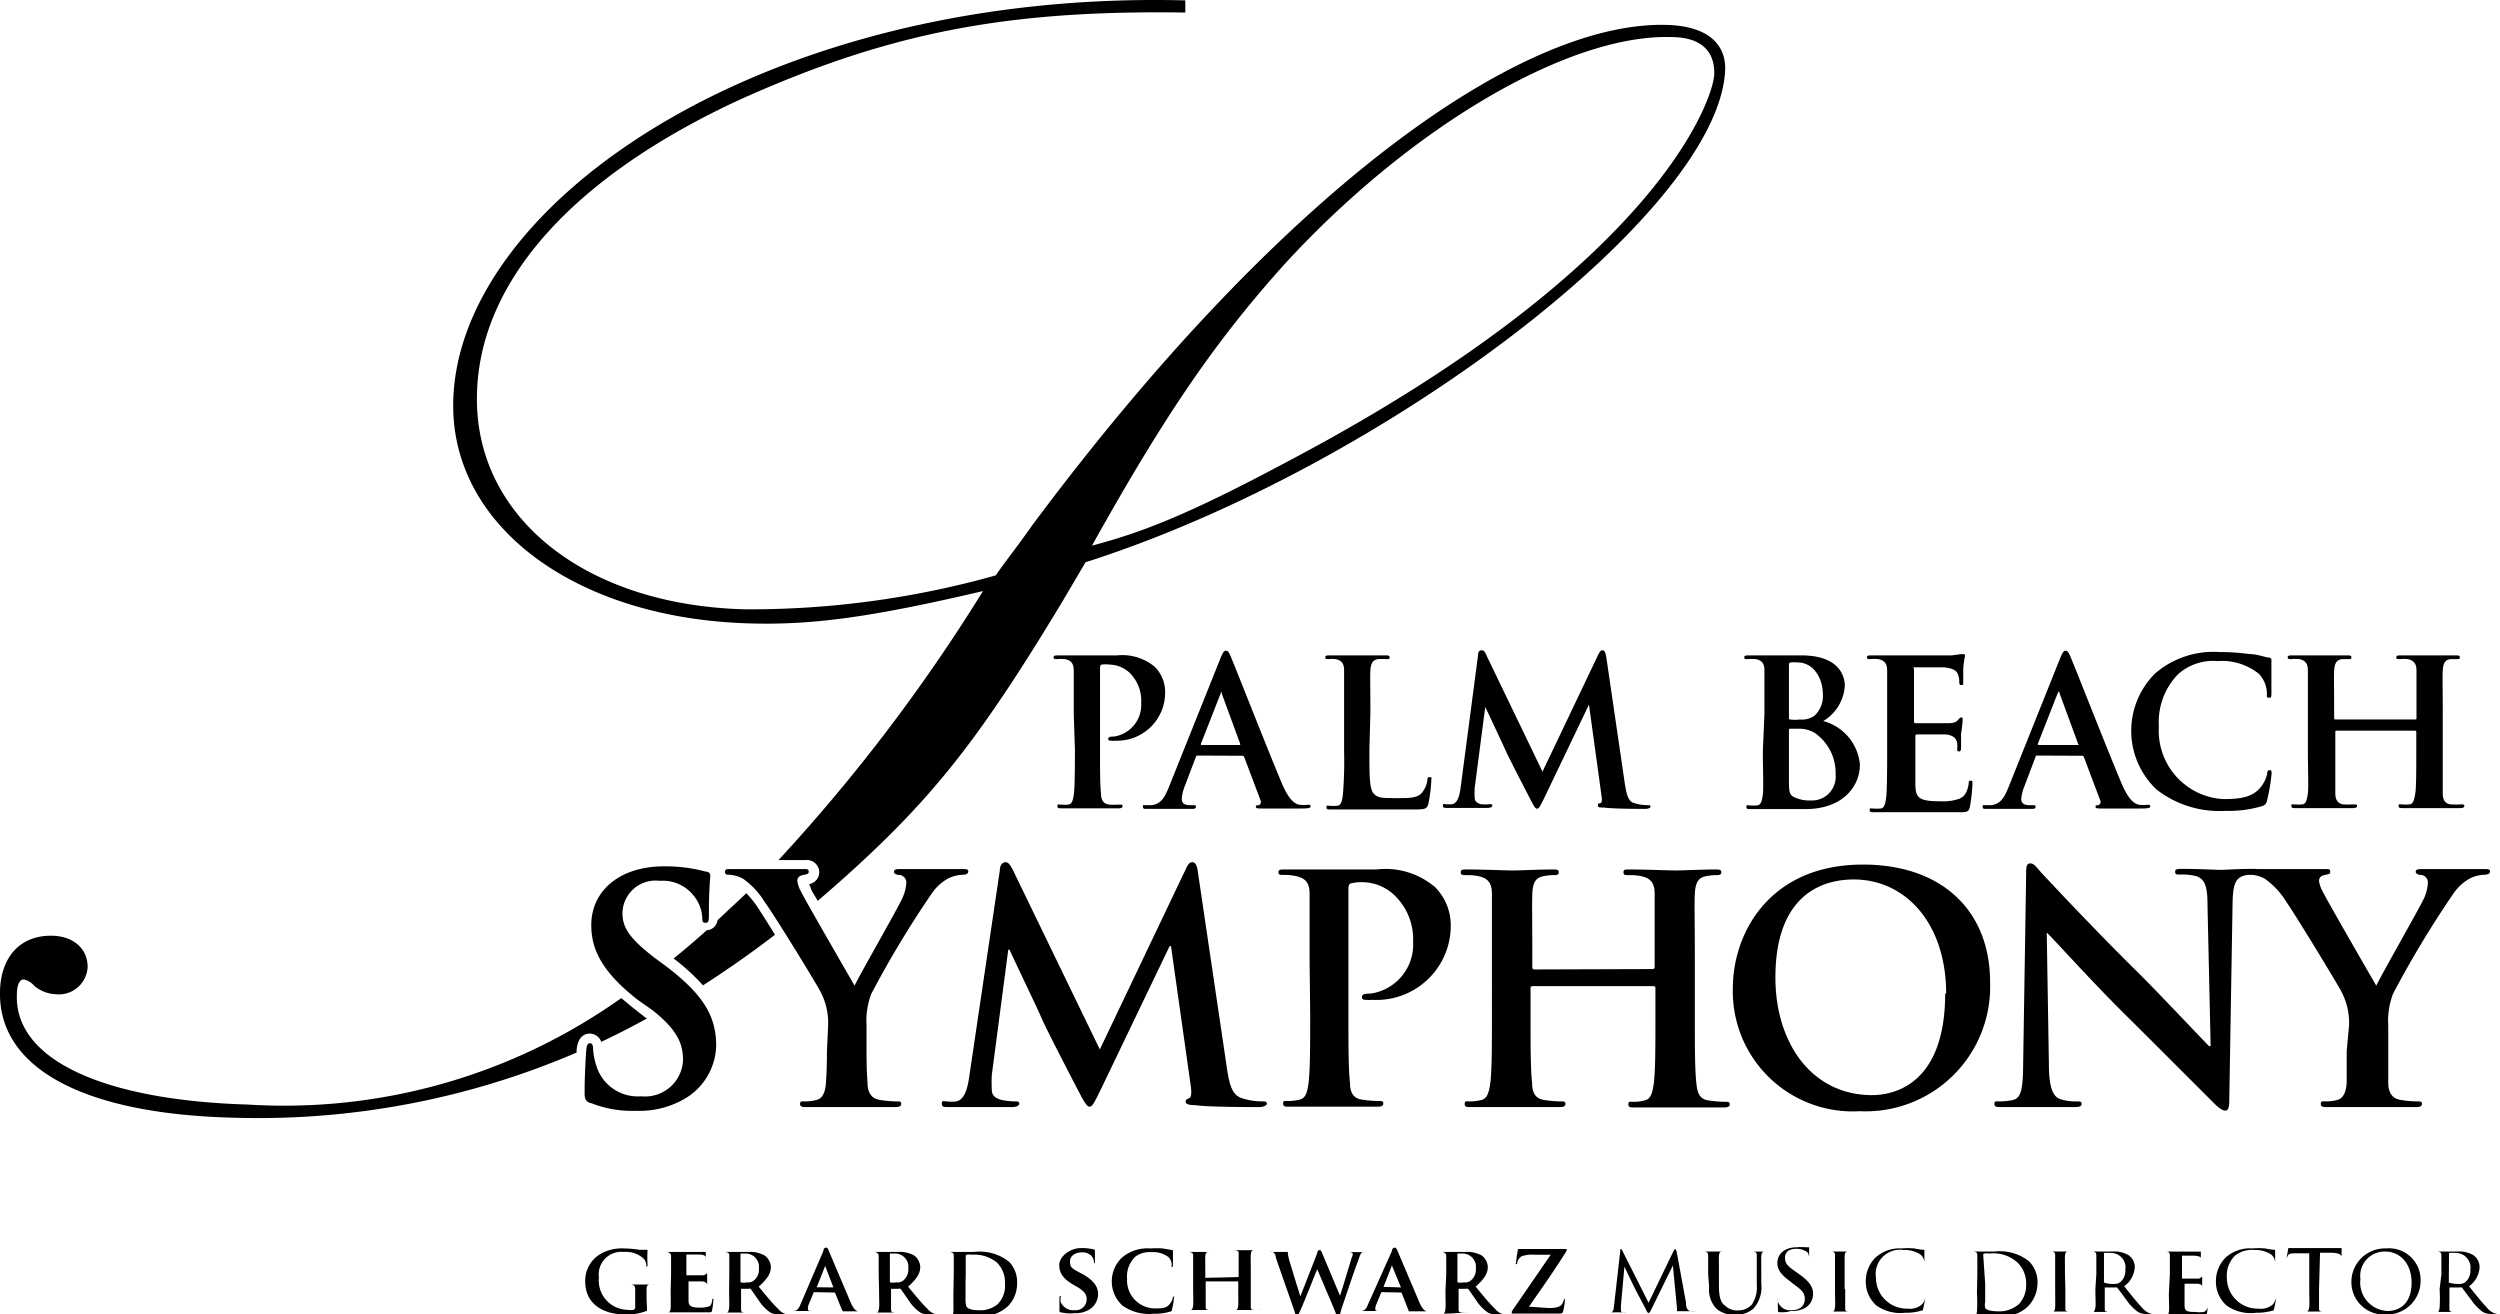
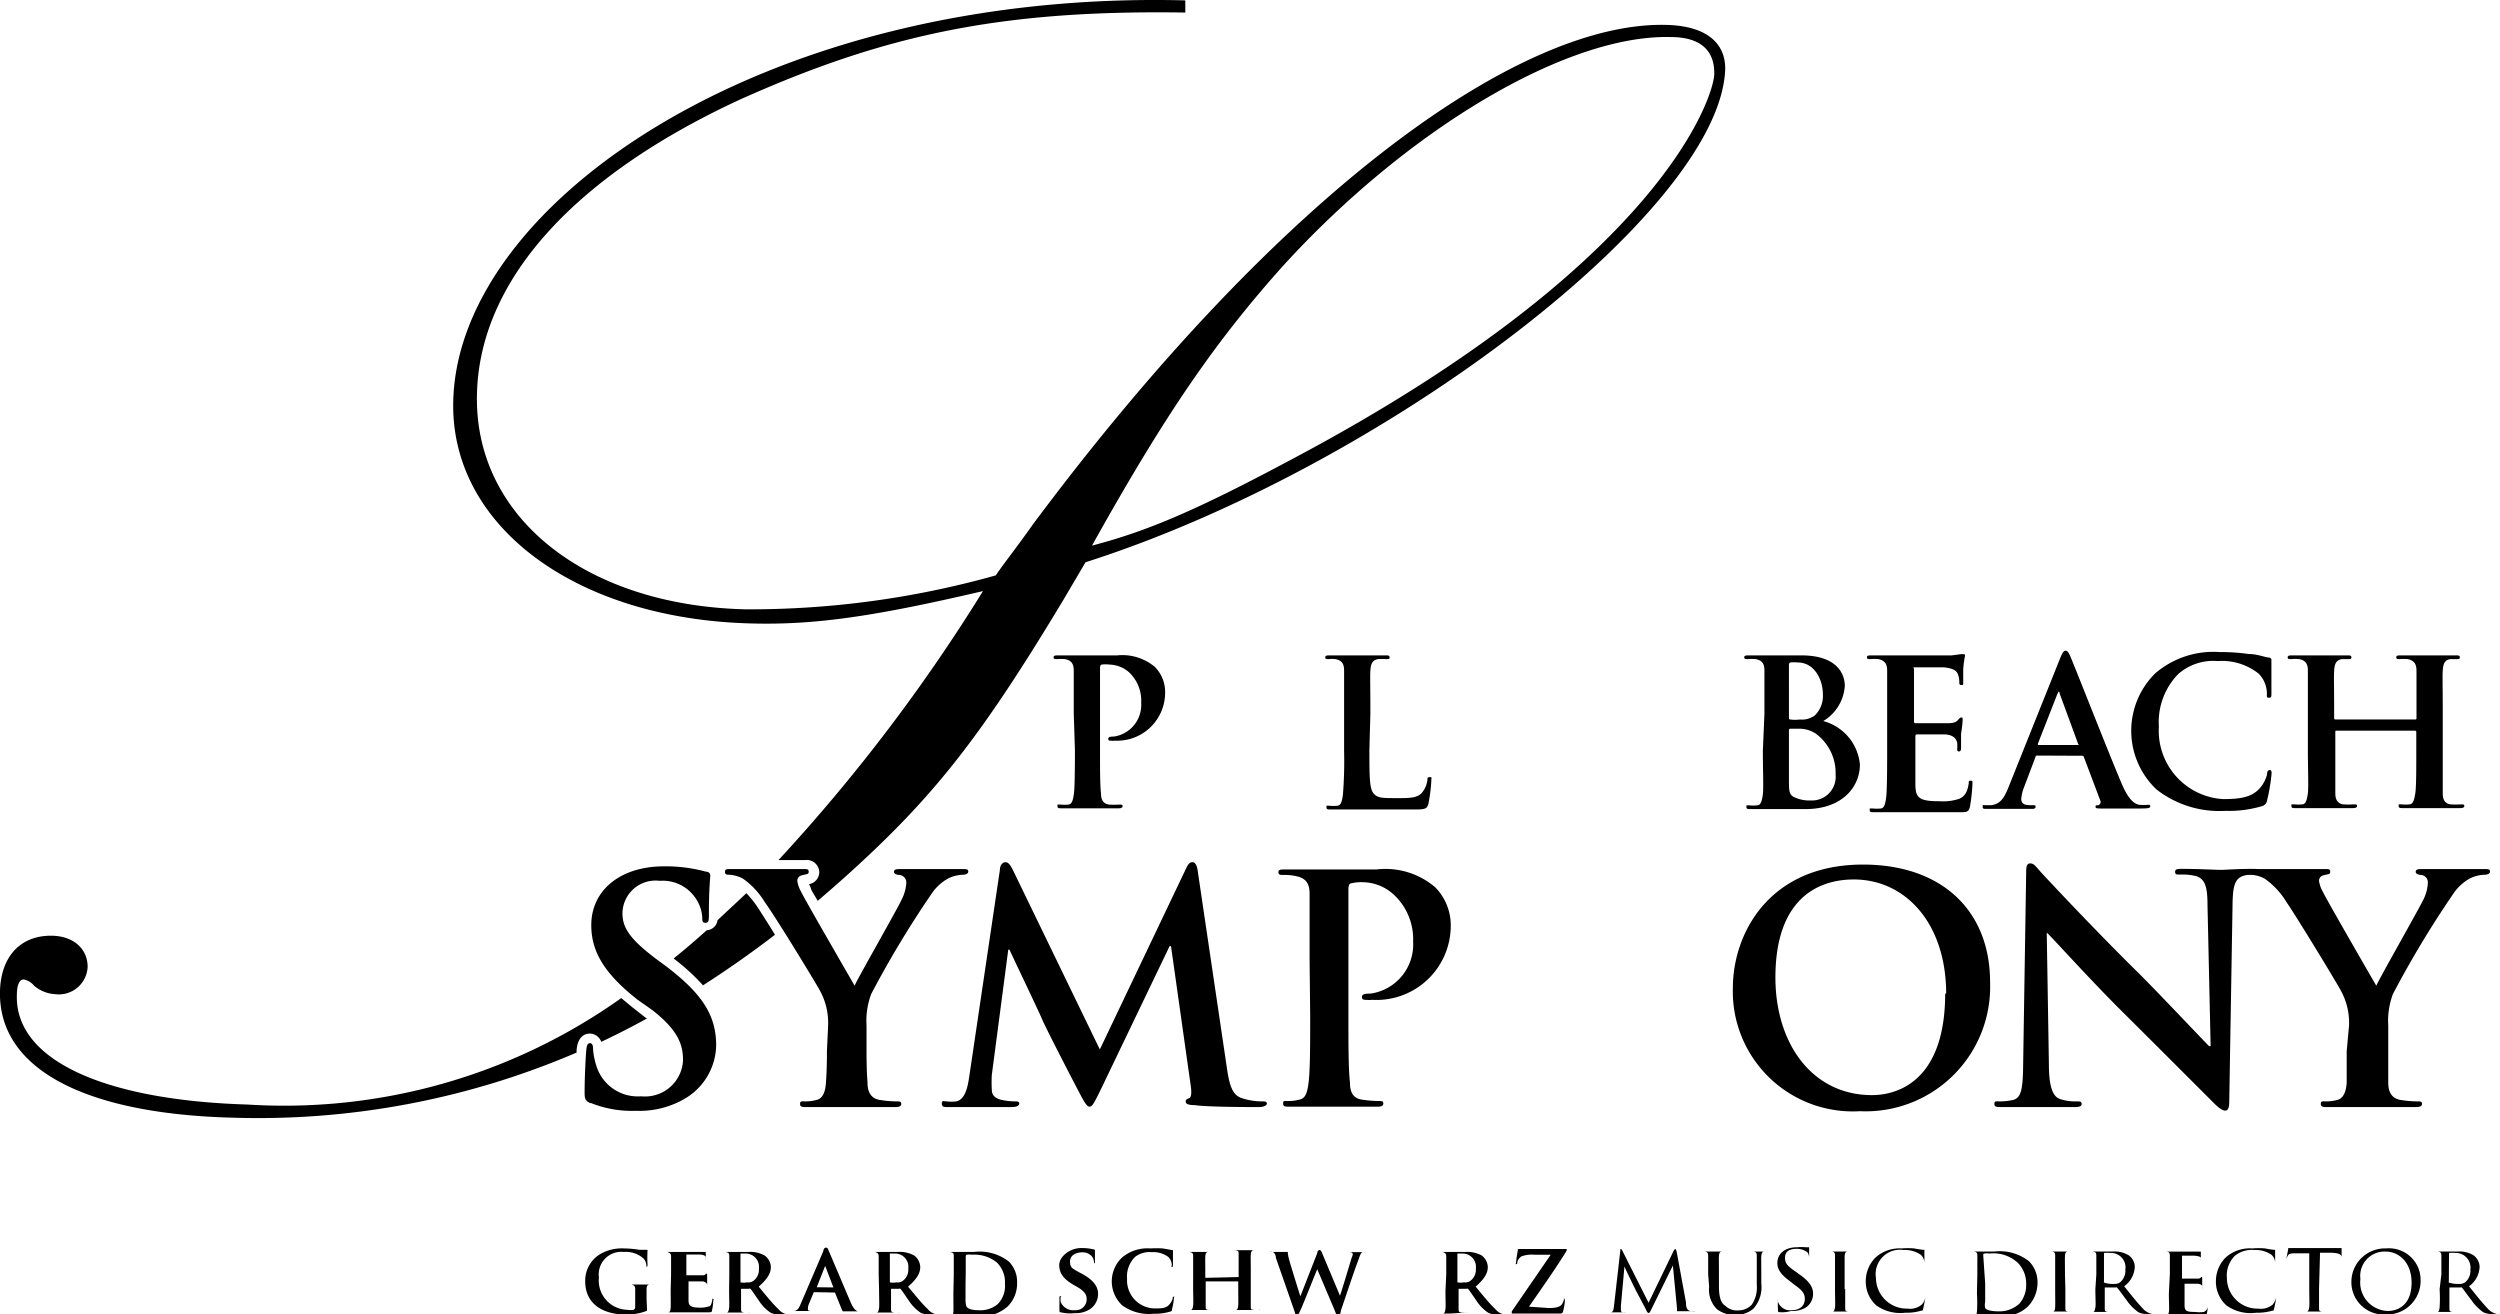
<svg xmlns="http://www.w3.org/2000/svg" viewBox="0 0 127.52 67.05">
  <g id="Layer_2" data-name="Layer 2">
    <g id="Layer_9" data-name="Layer 9">
      <path d="M30.09,52.72a.64.64,0,0,1,.58.42c.79-.37,1.57-.77,2.35-1.2l-.05,0-.74-.58-.54-.45a29.68,29.68,0,0,1-19.07,5.43C5.26,56.12.77,54.05.86,50.77c0-.52.13-.82.35-.81a.91.91,0,0,1,.53.32,1.79,1.79,0,0,0,1.07.43,1.47,1.47,0,0,0,1.66-1.39c0-.92-.71-1.56-1.79-1.59C1.05,47.69.05,48.79,0,50.54c-.11,3.9,4.16,6.27,11.85,6.47a41.15,41.15,0,0,0,17.56-3.32v-.1C29.46,52.84,29.86,52.72,30.09,52.72Z" />
      <path d="M38.64,46.27a5.23,5.23,0,0,0-.57-.71c-.5.48-1,.93-1.47,1.38a.59.59,0,0,1-.55.51c-.57.51-1.14,1-1.69,1.44a10.87,10.87,0,0,1,1.5,1.37c1.23-.79,2.46-1.65,3.67-2.58C39.15,47.06,38.81,46.53,38.64,46.27Z" />
      <path d="M85,1.27c-7.46-.19-19.61,8.43-32.3,25.46-1,1.41-1.35,1.81-1.91,2.62A46.37,46.37,0,0,1,38,31.08c-8.23-.21-13.84-4.77-13.67-11C24.47,14.3,29.27,9,37.72,5.09,45.28,1.69,51.26.5,60.46.64l0-.62C39.16-.53,23.39,10.26,23.12,20.43c-.18,6.36,6.19,11.14,15.17,11.37,3.25.09,6.29-.35,11.85-1.65A89.63,89.63,0,0,1,39.71,43.87h.17c.34,0,.75,0,1.19,0a.64.64,0,0,1,.72.63.63.63,0,0,1-.52.6l.09.2c0,.09.17.33.35.65.7-.6,1.4-1.21,2.1-1.86,4-3.69,6.35-6.71,10.43-13.49l1.13-1.92C70.66,23.8,87.8,10.68,88,3.5,88,2.16,87,1.32,85,1.27ZM66,23.37c-4.95,2.65-7.46,3.72-10.3,4.46C59.48,21.05,62,17.42,65.41,13.6c6.37-7,14.51-11.85,19.81-11.71,1.62,0,2.25.78,2.22,1.9S84.8,13.38,66,23.37Z" />
      <path d="M123.19,36.7a.06.06,0,0,0,.07-.07v-.22c0-1.58,0-1.87,0-2.2s-.11-.52-.45-.59a2.22,2.22,0,0,0-.41,0c-.11,0-.17,0-.17-.09s.07-.1.22-.1c.56,0,1.21,0,1.49,0l1.31,0c.15,0,.22,0,.22.1s-.06.09-.19.09l-.3,0c-.28.05-.36.23-.38.59s0,.62,0,2.2v1.83c0,1,0,1.78,0,2.23,0,.29.09.52.4.56a4.73,4.73,0,0,0,.53,0c.12,0,.17,0,.17.08s-.08.11-.21.11c-.68,0-1.33,0-1.62,0s-.89,0-1.3,0c-.14,0-.22,0-.22-.11s0-.08.17-.08a1.73,1.73,0,0,0,.37,0c.21,0,.26-.27.31-.57s.05-1.26.05-2.22v-.91s0-.06-.07-.06h-4a.05.05,0,0,0-.06.06v.91c0,1,0,1.78,0,2.23,0,.29.1.52.41.56a4.55,4.55,0,0,0,.53,0c.12,0,.17,0,.17.08s-.09.11-.21.11c-.68,0-1.33,0-1.62,0s-.9,0-1.31,0c-.14,0-.21,0-.21-.11s0-.08.17-.08a1.73,1.73,0,0,0,.37,0c.21,0,.26-.27.3-.57s0-1.26,0-2.22V36.41c0-1.58,0-1.87,0-2.2s-.1-.52-.44-.59a2.22,2.22,0,0,0-.41,0c-.11,0-.18,0-.18-.09s.08-.1.22-.1c.56,0,1.22,0,1.5,0l1.31,0c.14,0,.22,0,.22.1s-.07.09-.19.09l-.3,0c-.28.05-.37.23-.39.59s0,.62,0,2.2v.22s0,.07.06.07Z" />
      <path d="M54.77,36.41c0-1.58,0-1.87,0-2.2s-.1-.52-.45-.59a2.1,2.1,0,0,0-.4,0c-.11,0-.18,0-.18-.09s.08-.1.23-.1c.55,0,1.21,0,1.5,0l1.51,0a2.58,2.58,0,0,1,1.93.59,1.81,1.81,0,0,1,.52,1.24,2.45,2.45,0,0,1-2.56,2.52.82.82,0,0,1-.22,0c-.05,0-.12,0-.12-.09s.07-.12.29-.12a1.63,1.63,0,0,0,1.39-1.71,2,2,0,0,0-.61-1.56,1.56,1.56,0,0,0-1-.4,1.58,1.58,0,0,0-.41,0c-.05,0-.08.08-.08.2v4.15c0,1,0,1.78.05,2.23,0,.29.1.52.41.56a4.39,4.39,0,0,0,.53,0c.11,0,.16,0,.16.08s-.08.11-.19.11c-.69,0-1.34,0-1.61,0s-.9,0-1.31,0c-.14,0-.21,0-.21-.11s0-.08.17-.08a1.73,1.73,0,0,0,.37,0c.21,0,.26-.27.3-.57s.05-1.26.05-2.22Z" />
-       <path d="M61.08,38.54s-.07,0-.09.09l-.56,1.48a2.08,2.08,0,0,0-.15.64c0,.18.09.32.41.32h.16c.12,0,.15,0,.15.08s-.06.11-.17.11c-.33,0-.78,0-1.11,0-.11,0-.68,0-1.22,0-.14,0-.2,0-.2-.11s0-.08.13-.08l.32,0c.48-.06.67-.42.88-.94l2.61-6.52c.12-.3.19-.42.29-.42s.16.09.26.33c.25.58,1.91,4.82,2.58,6.4.39.93.69,1.08.91,1.13a2.32,2.32,0,0,0,.44,0c.08,0,.13,0,.13.08s-.09.11-.48.11-1.13,0-2,0c-.19,0-.31,0-.31-.08s0-.08.15-.09a.18.18,0,0,0,.09-.24l-.83-2.2a.11.11,0,0,0-.11-.08ZM63.2,38c.06,0,.07,0,.06-.06l-.94-2.56s0-.1,0-.1-.05.05-.06.1l-1,2.55s0,.07,0,.07Z" />
      <path d="M69.85,38.24c0,1.33,0,2,.22,2.24s.45.23,1.26.23c.55,0,1,0,1.22-.3a1.28,1.28,0,0,0,.26-.62c0-.1,0-.15.12-.15s.08,0,.08.17A8.33,8.33,0,0,1,72.86,41c-.07.23-.12.29-.66.29-.75,0-1.29,0-1.75,0s-.84,0-1.27,0h-.59l-.72,0c-.14,0-.21,0-.21-.11s0-.08.17-.08a1.73,1.73,0,0,0,.37,0c.21,0,.26-.27.3-.57a21.54,21.54,0,0,0,.06-2.22V36.41c0-1.58,0-1.86,0-2.2s-.1-.52-.44-.59a1.69,1.69,0,0,0-.35,0c-.11,0-.17,0-.17-.09s.07-.1.22-.1c.49,0,1.15,0,1.43,0l1.41,0c.15,0,.22,0,.22.1s-.06.09-.18.09a2.93,2.93,0,0,0-.41,0c-.28.05-.37.23-.39.59s0,.62,0,2.2Z" />
-       <path d="M75.39,33.44q0-.27.18-.27c.08,0,.15,0,.28.32l2.83,5.87,2.83-5.94c.08-.16.13-.25.23-.25s.15.11.19.32l.94,6.42c.1.66.2,1,.51,1.06a2.15,2.15,0,0,0,.64.1c.1,0,.17,0,.17.07s-.12.12-.27.12-1.69,0-2.11-.07c-.24,0-.3,0-.3-.11s0-.08.11-.11.1-.16.06-.45l-.63-4.58h0l-2.26,4.72c-.24.49-.29.59-.39.59s-.2-.21-.36-.52c-.25-.48-1.07-2.07-1.2-2.36s-.71-1.53-1.08-2.31h0l-.54,4.14a4.12,4.12,0,0,0,0,.48c0,.2.14.29.31.34a2.09,2.09,0,0,0,.44,0c.09,0,.15,0,.15.07s-.09.12-.24.12c-.44,0-.91,0-1.09,0s-.7,0-1,0c-.11,0-.19,0-.19-.12s.06-.07.16-.07a1.44,1.44,0,0,0,.32,0c.29-.07.37-.47.42-.82Z" />
      <path d="M90,36.41c0-1.58,0-1.86,0-2.2s-.1-.52-.44-.59a2.37,2.37,0,0,0-.41,0c-.11,0-.18,0-.18-.09s.07-.1.23-.1c.55,0,1.21,0,1.41,0,.51,0,.92,0,1.27,0,1.88,0,2.22,1,2.22,1.56A2.26,2.26,0,0,1,93,36.78,2.53,2.53,0,0,1,94.87,39c0,1.11-.87,2.27-2.78,2.27l-.73,0c-.31,0-.62,0-.77,0H90l-.71,0c-.14,0-.21,0-.21-.11s0-.08.16-.08a1.76,1.76,0,0,0,.38,0c.21,0,.26-.27.3-.57s0-1.26,0-2.22Zm1.25.18c0,.08,0,.1.07.11a1.83,1.83,0,0,0,.49,0,1.1,1.1,0,0,0,.75-.2,1.37,1.37,0,0,0,.42-1.1c0-.7-.4-1.61-1.3-1.61a1.78,1.78,0,0,0-.34,0c-.07,0-.09.06-.09.17Zm1.37.83a1.54,1.54,0,0,0-.86-.25h-.45s-.06,0-.06.08v2.45c0,.7,0,.87.36,1a1.79,1.79,0,0,0,.76.13,1.21,1.21,0,0,0,1.26-1.33,2.48,2.48,0,0,0-1-2.07" />
      <path d="M96.26,36.41c0-1.58,0-1.87,0-2.2s-.11-.52-.45-.59a2.22,2.22,0,0,0-.41,0c-.11,0-.17,0-.17-.09s.07-.1.23-.1h.84l.65,0h2.6l.45-.06a.94.94,0,0,1,.16,0c.06,0,.07,0,.07.09a5.21,5.21,0,0,0-.09.68c0,.1,0,.56,0,.68s0,.12-.1.12-.1-.06-.1-.15a1.13,1.13,0,0,0-.06-.37c-.07-.19-.18-.31-.7-.38-.17,0-1.27,0-1.47,0s-.08,0-.08.11v2.62c0,.08,0,.12.08.12.23,0,1.42,0,1.66,0s.41-.05.5-.16.12-.13.17-.13.07,0,.07.08,0,.23-.08.76c0,.21,0,.62,0,.69s0,.2-.1.2a.09.09,0,0,1-.1-.09,1.63,1.63,0,0,0,0-.37c-.06-.21-.2-.37-.59-.41-.19,0-1.22,0-1.47,0,0,0-.07,0-.07.1v2.43c0,.72.19.88,1.25.88a2.55,2.55,0,0,0,1-.13c.27-.12.4-.34.47-.77,0-.11,0-.15.11-.15s.08.08.08.18a8.57,8.57,0,0,1-.13,1.16c-.07.27-.17.27-.56.27-.78,0-1.35,0-1.8,0s-.77,0-1.08,0H96.3l-.72,0c-.13,0-.21,0-.21-.11s0-.08.17-.08a1.84,1.84,0,0,0,.38,0c.2,0,.25-.27.29-.57s.05-1.26.05-2.22Z" />
      <path d="M103.92,38.54c-.06,0-.08,0-.1.09l-.56,1.48a2.16,2.16,0,0,0-.16.64c0,.18.09.32.42.32h.16c.12,0,.15,0,.15.08s-.06.11-.17.11c-.33,0-.78,0-1.11,0-.11,0-.68,0-1.22,0-.14,0-.2,0-.2-.11s.05-.08.12-.08l.33,0c.48-.06.67-.42.88-.94l2.61-6.52c.12-.3.19-.42.29-.42s.16.09.26.33c.25.58,1.91,4.82,2.58,6.4.39.93.69,1.08.91,1.13a2.32,2.32,0,0,0,.44,0c.08,0,.13,0,.13.08s-.09.11-.48.11-1.13,0-2,0c-.19,0-.31,0-.31-.08s0-.08.14-.09a.17.17,0,0,0,.1-.24l-.83-2.2a.1.1,0,0,0-.11-.08ZM106,38s.06,0,0-.06l-.94-2.56s0-.1-.05-.1,0,.05-.06.1l-1,2.55s0,.07,0,.07Z" />
      <path d="M110,40.27a4.12,4.12,0,0,1-.07-5.92,4.55,4.55,0,0,1,3.28-1.09,10.42,10.42,0,0,1,1.5.1c.4,0,.74.14,1,.18.11,0,.15.06.15.12s0,.21,0,.57,0,.92,0,1.12,0,.24-.13.24-.1-.08-.1-.22a1.48,1.48,0,0,0-.41-1,3,3,0,0,0-2.1-.65,2.7,2.7,0,0,0-2,.65,3.5,3.5,0,0,0-1,2.69,3.49,3.49,0,0,0,3.27,3.7c.92,0,1.49-.1,1.9-.58a1.67,1.67,0,0,0,.35-.69c0-.16.06-.21.14-.21s.09.08.09.16a9.08,9.08,0,0,1-.23,1.38.35.35,0,0,1-.26.3,5.94,5.94,0,0,1-1.87.24A5.21,5.21,0,0,1,110,40.27" />
      <path d="M51,44.39c0-.27.15-.41.28-.41s.23.07.43.49l4.39,9.06,4.37-9.17c.12-.26.2-.38.35-.38s.24.16.28.49l1.47,9.93c.14,1,.3,1.47.79,1.62a3.29,3.29,0,0,0,1,.16c.15,0,.26,0,.26.11s-.19.18-.42.18c-.4,0-2.62,0-3.26-.1-.37,0-.46-.08-.46-.18s.06-.13.17-.17.15-.24.08-.69l-1-7.07h-.07l-3.5,7.29c-.37.76-.45.9-.59.9s-.31-.32-.56-.8c-.39-.74-1.66-3.2-1.85-3.65s-1.11-2.36-1.67-3.56h-.06l-.84,6.39a6.91,6.91,0,0,0,0,.76c0,.3.21.44.48.51a3.45,3.45,0,0,0,.68.08c.13,0,.24,0,.24.11s-.15.18-.39.18c-.67,0-1.39,0-1.68,0s-1.08,0-1.59,0c-.16,0-.29,0-.29-.18s.1-.11.25-.11a2.08,2.08,0,0,0,.49,0c.45-.1.58-.72.66-1.27Z" />
      <path d="M66.8,49c0-2.44,0-2.89,0-3.4s-.16-.8-.69-.91a2.68,2.68,0,0,0-.63-.06c-.17,0-.27,0-.27-.14s.11-.14.35-.14c.86,0,1.87,0,2.31,0,.67,0,1.6,0,2.34,0a3.9,3.9,0,0,1,3,.91A2.77,2.77,0,0,1,74,47.15,3.79,3.79,0,0,1,70,51a1.83,1.83,0,0,1-.33,0c-.08,0-.2,0-.2-.14s.12-.18.45-.18a2.53,2.53,0,0,0,2.16-2.65,3.1,3.1,0,0,0-1-2.41A2.38,2.38,0,0,0,69.53,45a2.16,2.16,0,0,0-.62.06c-.09,0-.13.13-.13.31v6.42c0,1.48,0,2.74.08,3.44,0,.45.14.8.62.86a5.55,5.55,0,0,0,.82.07c.18,0,.26,0,.26.13s-.13.16-.31.16c-1,0-2.07,0-2.48,0s-1.38,0-2,0c-.21,0-.32,0-.32-.16s.06-.13.26-.13a2.1,2.1,0,0,0,.57-.07c.33-.06.41-.41.47-.88.08-.68.08-1.94.08-3.42Z" />
-       <path d="M84.3,49.43a.1.1,0,0,0,.1-.11V49c0-2.44,0-2.89,0-3.4s-.16-.8-.69-.91a2.76,2.76,0,0,0-.63-.05c-.18,0-.27,0-.27-.15s.11-.14.34-.14c.86,0,1.87.05,2.31.05s1.4-.05,2-.05c.22,0,.34,0,.34.14s-.1.15-.29.15a2.28,2.28,0,0,0-.47.05c-.43.07-.56.35-.59.91s0,1,0,3.4v2.83c0,1.48,0,2.74.08,3.44.05.45.14.8.62.86a5.55,5.55,0,0,0,.82.07c.18,0,.26,0,.26.13s-.13.16-.32.16c-1,0-2.06,0-2.51,0s-1.38,0-2,0c-.23,0-.34,0-.34-.16s.06-.13.26-.13a2.1,2.1,0,0,0,.57-.07c.32-.06.4-.41.47-.88.08-.68.08-1.94.08-3.42V50.4a.09.09,0,0,0-.1-.1H78.17s-.1,0-.1.1v1.41c0,1.48,0,2.74.08,3.44,0,.45.15.8.63.86a5.55,5.55,0,0,0,.82.07c.17,0,.25,0,.25.13s-.12.16-.32.16c-1,0-2,0-2.5,0s-1.38,0-2,0c-.21,0-.32,0-.32-.16s.07-.13.26-.13a2.24,2.24,0,0,0,.58-.07c.32-.06.4-.41.47-.88.08-.68.08-1.94.08-3.42V49c0-2.44,0-2.89,0-3.4s-.16-.8-.69-.91a2.72,2.72,0,0,0-.62-.05c-.18,0-.28,0-.28-.15s.12-.14.34-.14c.87,0,1.88.05,2.31.05s1.4-.05,2-.05c.23,0,.35,0,.35.14s-.1.15-.3.15a2.19,2.19,0,0,0-.46.05c-.43.07-.57.35-.59.91s0,1,0,3.4v.34a.1.1,0,0,0,.1.11Z" />
      <path d="M88.39,50.39c0-2.74,1.82-6.29,6.64-6.29,4,0,6.48,2.33,6.48,6a6.35,6.35,0,0,1-6.64,6.58,6.12,6.12,0,0,1-6.48-6.3m10.88.31c0-3.6-2.08-5.83-4.71-5.83-1.85,0-4,1-4,5,0,3.34,1.85,6,4.93,6,1.12,0,3.73-.55,3.73-5.19" />
      <path d="M104.51,54.28c0,1.26.24,1.67.57,1.78a2.42,2.42,0,0,0,.83.12c.18,0,.27,0,.27.13s-.14.16-.37.16c-1,0-1.68,0-2,0-.14,0-.9,0-1.73,0-.21,0-.35,0-.35-.16s.09-.13.25-.13a3.14,3.14,0,0,0,.73-.08c.41-.13.48-.6.49-2l.15-9.51c0-.32,0-.55.21-.55s.32.21.59.5,2.63,2.83,5,5.16c1.09,1.09,3.26,3.4,3.53,3.66h.08l-.16-7.21c0-1-.16-1.29-.54-1.45a2.87,2.87,0,0,0-.86-.09c-.19,0-.25,0-.25-.15s.17-.14.42-.14c.83,0,1.6.05,1.94.05.17,0,.79-.05,1.57-.05.21,0,.37,0,.37.14s-.1.15-.29.15a1.67,1.67,0,0,0-.48.05c-.45.12-.58.46-.6,1.36l-.17,10.13c0,.36-.06.5-.21.5s-.37-.18-.54-.35c-1-1-3.07-3.07-4.74-4.73s-3.53-3.74-3.82-4h0Z" />
      <path d="M119.82,52.31a3.41,3.41,0,0,0-.37-1.69c-.11-.25-2.26-3.79-2.83-4.62a4,4,0,0,0-1.1-1.18,1.74,1.74,0,0,0-.68-.2c-.13,0-.24,0-.24-.15s.11-.14.31-.14,1.49,0,2,0c.33,0,1,0,1.72,0,.16,0,.23,0,.23.14s-.1.11-.35.18a.28.28,0,0,0-.22.29,1.52,1.52,0,0,0,.19.54c.23.48,2.47,4.35,2.73,4.8.16-.38,2.18-3.92,2.41-4.41a2.12,2.12,0,0,0,.22-.84.38.38,0,0,0-.33-.4c-.15,0-.29-.06-.29-.16s.08-.14.27-.14c.53,0,1,0,1.51,0l1.72,0c.18,0,.29,0,.29.12s-.13.17-.31.17a1.8,1.8,0,0,0-.7.18,2.43,2.43,0,0,0-.87.8,51.08,51.08,0,0,0-3.07,5.1,3.88,3.88,0,0,0-.24,1.61v1.31c0,.26,0,.93,0,1.61,0,.47.18.82.66.88a5.29,5.29,0,0,0,.8.07c.18,0,.26,0,.26.13s-.13.16-.34.16c-1,0-2,0-2.46,0s-1.41,0-2,0c-.23,0-.36,0-.36-.16s.08-.13.26-.13a2.13,2.13,0,0,0,.56-.07c.32-.06.47-.41.5-.88,0-.68,0-1.35,0-1.61Z" />
      <path d="M33,66.71c0,.11,0,.12,0,.15a2.81,2.81,0,0,1-1.09.19c-1.1,0-2.06-.5-2.06-1.69a1.58,1.58,0,0,1,.78-1.4,2.2,2.2,0,0,1,1.2-.28,5.39,5.39,0,0,1,.79.07l.35,0c.05,0,.06,0,.06.05a5.66,5.66,0,0,0,0,.7c0,.07,0,.1-.06.1s0,0,0-.05a.55.55,0,0,0-.15-.36,1.34,1.34,0,0,0-1-.33,1.15,1.15,0,0,0-1.27,1.3A1.49,1.49,0,0,0,32,66.81a.85.85,0,0,0,.32,0,.15.15,0,0,0,.08-.15v-.91c0-.14-.05-.19-.19-.23H32s-.07,0-.07,0,0,0,.1,0h1.2c.07,0,.1,0,.1,0a.06.06,0,0,1-.06,0h-.12c-.12,0-.17.08-.17.23s0,.31,0,.52Z" />
      <path d="M34.23,65v-.91c0-.14-.06-.19-.2-.23l-.17,0s-.08,0-.08,0,0,0,.1,0h1.86l.19,0,.07,0s0,0,0,0A1.51,1.51,0,0,0,36,64a2.83,2.83,0,0,1,0,.29s0,.07,0,.07,0,0,0-.06a.36.36,0,0,0,0-.16c0-.07-.07-.13-.29-.15l-.7,0s0,0,0,0v1.06s0,0,0,0h.78c.11,0,.17,0,.21-.07s0,0,.07,0a0,0,0,0,1,0,0s0,.1,0,.31,0,.26,0,.29,0,.1,0,.1a0,0,0,0,1,0,0s0-.1,0-.15-.08-.16-.25-.17l-.7,0s0,0,0,0v.34c0,.15,0,.51,0,.64,0,.29.15.36.6.36a1.19,1.19,0,0,0,.42-.06c.11,0,.16-.14.19-.32s0-.06.05-.06,0,.05,0,.1a2.42,2.42,0,0,1-.06.47c0,.11-.07.11-.23.11H34.25l-.31,0c-.06,0-.09,0-.09,0s0,0,.07,0h.16c.09,0,.12-.1.13-.23s0-.52,0-.92Z" />
      <path d="M37.2,65c0-.65,0-.77,0-.91s0-.19-.19-.23l-.18,0s-.07,0-.07,0,0,0,.1,0h1.3a1.5,1.5,0,0,1,.84.18.75.75,0,0,1,.32.59c0,.32-.18.61-.62,1,.4.48.71.87,1,1.14a.77.77,0,0,0,.48.28h.1a.06.06,0,0,1,.06,0s0,0-.09,0H39.8a1,1,0,0,1-.49-.09,2.15,2.15,0,0,1-.61-.63c-.17-.24-.36-.53-.42-.59a.08.08,0,0,0-.08,0h-.4a0,0,0,0,0,0,0v.06c0,.4,0,.74,0,.92s0,.21.17.23h.22a.06.06,0,0,1,.06,0s0,0-.09,0l-.7,0-.54,0c-.06,0-.09,0-.09,0s0,0,.07,0h.16c.09,0,.11-.1.13-.23s0-.52,0-.92Zm.57.34s0,.06,0,.07a.91.91,0,0,0,.34,0,.43.43,0,0,0,.31-.07.7.7,0,0,0,.29-.63.68.68,0,0,0-.68-.77l-.26,0s0,0,0,.06Z" />
      <path d="M41.51,65.91s0,0,0,0l-.24.58a.65.65,0,0,0-.06.26c0,.08,0,.12.17.12h.07c.05,0,.06,0,.06,0s0,0-.07,0l-.49,0-.52,0c-.06,0-.08,0-.08,0s0,0,0,0h.13c.2,0,.28-.16.37-.38L42,63.81c0-.12.08-.17.13-.17s.08,0,.13.13l1.13,2.66c.17.39.3.44.38.46H44s.06,0,.06,0,0,0-.19,0-.48,0-.86,0c-.08,0-.13,0-.13,0s0,0,.06,0,.06,0,0-.09l-.35-.87s0,0,0,0Zm1-.24s0,0,0,0l-.42-1.1s0,0,0,0,0,0,0,0l-.43,1.09s0,0,0,0Z" />
      <path d="M44.82,65c0-.65,0-.77,0-.91s-.05-.19-.19-.23l-.18,0s-.07,0-.07,0,0,0,.1,0h1.3a1.54,1.54,0,0,1,.85.18.77.77,0,0,1,.31.59c0,.32-.18.61-.62,1,.4.48.71.87,1,1.14a.77.77,0,0,0,.48.28h.1a.06.06,0,0,1,.06,0s0,0-.09,0h-.42a1,1,0,0,1-.49-.09,2.15,2.15,0,0,1-.61-.63c-.17-.24-.36-.53-.42-.59a.08.08,0,0,0-.08,0h-.4a0,0,0,0,0,0,0v.06c0,.4,0,.74,0,.92s0,.21.17.23h.22a.06.06,0,0,1,.06,0s0,0-.09,0l-.7,0-.54,0c-.06,0-.09,0-.09,0s0,0,.07,0h.16c.09,0,.11-.1.13-.23s0-.52,0-.92Zm.57.34s0,.06,0,.07a.91.91,0,0,0,.34,0,.43.43,0,0,0,.31-.07.7.7,0,0,0,.29-.63.68.68,0,0,0-.68-.77l-.26,0s0,0,0,.06Z" />
      <path d="M48.65,65v-.91c0-.14,0-.19-.19-.23l-.18,0c-.05,0-.08,0-.08,0s0,0,.1,0h1.37a2.42,2.42,0,0,1,1.79.49,1.47,1.47,0,0,1,.42,1.09,1.65,1.65,0,0,1-.48,1.2,2.08,2.08,0,0,1-1.5.51l-.53,0-.45,0h-.25l-.31,0c-.06,0-.09,0-.09,0s0,0,.07,0h.16c.09,0,.12-.1.13-.23s0-.52,0-.92Zm.6.48c0,.46,0,.79,0,.87a1,1,0,0,0,.05.3c.06.09.23.18.58.18a1.39,1.39,0,0,0,1-.3,1.32,1.32,0,0,0,.38-1.06,1.4,1.4,0,0,0-.42-1.08A1.83,1.83,0,0,0,49.58,64a1,1,0,0,0-.27,0s-.05,0-.05.09,0,.5,0,.84Z" />
      <path d="M54.12,66.94c-.07,0-.08,0-.08-.15s0-.5,0-.57,0-.11.06-.11,0,0,0,.07a1,1,0,0,0,0,.22.69.69,0,0,0,.71.43.56.56,0,0,0,.62-.55c0-.19-.05-.37-.44-.61l-.26-.15c-.52-.31-.7-.6-.7-1s.51-.86,1.13-.86a2.66,2.66,0,0,1,.63.07s.06,0,.06.06,0,.17,0,.51c0,.09,0,.14,0,.14s-.05,0-.05-.08a.5.5,0,0,0-.11-.28.62.62,0,0,0-.5-.2c-.32,0-.61.16-.61.46s.07.34.47.56l.19.1c.58.33.77.66.77,1a.93.93,0,0,1-.45.8,1.31,1.31,0,0,1-.74.18A2,2,0,0,1,54.12,66.94Z" />
      <path d="M57.25,66.59a1.67,1.67,0,0,1,0-2.46,2,2,0,0,1,1.42-.45,5.6,5.6,0,0,1,.64,0l.45.08c.05,0,.07,0,.07.05s0,.08,0,.23,0,.38,0,.47,0,.11-.06.11,0,0,0-.1a.6.6,0,0,0-.17-.4,1.29,1.29,0,0,0-.86-.25,1.21,1.21,0,0,0-.84.24,1.4,1.4,0,0,0-.41,1.12,1.43,1.43,0,0,0,1.39,1.51c.39,0,.61,0,.79-.23a.73.73,0,0,0,.15-.29c0-.06,0-.08.06-.08s0,0,0,.08a3.43,3.43,0,0,1-.1.57c0,.07,0,.09-.12.12a2.56,2.56,0,0,1-.8.1A2.33,2.33,0,0,1,57.25,66.59Z" />
      <path d="M63.18,65.14s0,0,0,0V65c0-.65,0-.81,0-1s0-.19-.19-.23l-.17,0s-.08,0-.08,0,0,0,.1,0h1.24c.06,0,.1,0,.1,0s0,0-.09,0l-.13,0c-.11,0-.15.08-.16.23s0,.26,0,.91v.76c0,.4,0,.74,0,.93s0,.2.18.22h.23a.07.07,0,0,1,.07,0s0,0-.1,0l-.7,0-.59,0c-.06,0-.09,0-.09,0s0,0,.07,0h.16c.09,0,.12-.1.13-.23s0-.51,0-.91v-.32s0,0,0,0H61.5s0,0,0,0v.32c0,.4,0,.73,0,.92s0,.2.17.22h.23s.07,0,.07,0,0,0-.09,0l-.72,0-.57,0c-.06,0-.09,0-.09,0s0,0,.07,0h.16c.09,0,.11-.1.13-.23s0-.52,0-.92V65c0-.65,0-.77,0-.91s0-.19-.19-.23l-.18,0s-.07,0-.07,0,0,0,.09,0h1.25c.06,0,.09,0,.09,0s0,0-.08,0l-.13,0c-.12,0-.15.08-.16.23s0,.3,0,1v.09s0,0,0,0Z" />
      <path d="M65.08,64.16c0-.16-.09-.26-.15-.3a.42.42,0,0,0-.18,0s-.07,0-.07,0,0,0,.11,0h1c.06,0,.09,0,.09,0s0,0-.08,0l-.11,0s0,0,0,.08a2.88,2.88,0,0,0,.09.4c.08.28.48,1.58.55,1.78h0l.86-2.2c0-.12.09-.16.13-.16s.09.07.14.21l.89,2.12h0c.09-.25.43-1.38.58-1.89A.93.93,0,0,0,69,64c0-.07,0-.13-.22-.13s-.08,0-.08,0,0,0,.11,0h.85s.08,0,.08,0,0,0-.06,0a.45.45,0,0,0-.16,0c-.11,0-.16.2-.25.45-.21.54-.66,1.91-.88,2.55,0,.15-.08.2-.14.2s-.09,0-.16-.21l-.9-2.12h0c-.08.18-.68,1.71-.86,2.1-.08.18-.11.23-.17.23s-.08,0-.12-.16Z" />
-       <path d="M70.46,65.91s0,0,0,0l-.24.58a.72.72,0,0,0-.07.26c0,.08,0,.12.18.12h.06c.06,0,.07,0,.07,0s0,0-.07,0l-.5,0-.51,0c-.06,0-.08,0-.08,0s0,0,0,0h.13c.2,0,.28-.16.37-.38L71,63.81c0-.12.09-.17.13-.17s.09,0,.14.13l1.13,2.66c.17.39.3.44.38.46h.17s.06,0,.06,0,0,0-.19,0-.49,0-.86,0c-.08,0-.13,0-.13,0s0,0,0,0,.06,0,0-.09l-.34-.87a.05.05,0,0,0,0,0Zm1-.24s0,0,0,0L71,64.55s0,0,0,0,0,0,0,0l-.43,1.09s0,0,0,0Z" />
      <path d="M73.77,65c0-.65,0-.77,0-.91s-.05-.19-.19-.23l-.18,0s-.07,0-.07,0,0,0,.1,0h1.3a1.56,1.56,0,0,1,.85.18.77.77,0,0,1,.31.59c0,.32-.18.61-.62,1,.4.48.71.87,1,1.14a.77.77,0,0,0,.48.28h.1a.06.06,0,0,1,.06,0s0,0-.09,0h-.42a1,1,0,0,1-.49-.09,2.15,2.15,0,0,1-.61-.63c-.17-.24-.36-.53-.42-.59a.08.08,0,0,0-.08,0h-.4a0,0,0,0,0,0,0v.06c0,.4,0,.74,0,.92s0,.21.17.23h.22a.06.06,0,0,1,.06,0s0,0-.09,0L74,67l-.54,0c-.06,0-.09,0-.09,0s0,0,.07,0h.16c.09,0,.11-.1.13-.23s0-.52,0-.92Zm.57.34s0,.06,0,.07a.91.91,0,0,0,.34,0,.43.43,0,0,0,.31-.07.7.7,0,0,0,.29-.63.68.68,0,0,0-.68-.77l-.26,0s0,0,0,.06Z" />
      <path d="M79,66.72c.46,0,.61-.09.69-.22a1,1,0,0,0,.08-.2s0-.07,0-.07.05,0,.05.13a2.79,2.79,0,0,1-.09.53.13.13,0,0,1-.14.11l-2.4,0s-.07,0-.07,0a.19.19,0,0,1,0-.12L79.1,64h-.84a1.56,1.56,0,0,0-.64.08.47.47,0,0,0-.23.33c0,.06,0,.07-.06.07s0,0,0-.07a5.15,5.15,0,0,1,.09-.62c0-.06,0-.08.05-.08l.17,0h2.2s.07,0,.07,0a.24.24,0,0,1,0,.09c-.62,1-1.29,1.94-1.92,2.85Z" />
      <path d="M86,66.44c0,.15,0,.38.23.44a1,1,0,0,0,.29,0s0,0,0,0,0,0-.09,0l-.76,0c-.11,0-.13,0-.13,0a0,0,0,0,1,0,0s0-.07,0-.15l-.21-2.18h0l-1.08,2.2c-.09.18-.11.22-.15.22s-.07,0-.15-.19l-.53-1c-.13-.27-.49-1-.56-1.18h0l-.18,2v.22c0,.06,0,.1.11.12a.62.62,0,0,0,.17,0,0,0,0,0,1,0,0s0,0-.08,0l-.41,0-.38,0s-.07,0-.07,0a0,0,0,0,1,0,0h.13c.15,0,.16-.18.18-.35l.32-2.81s0-.07,0-.07a.09.09,0,0,1,.09.06l1.35,2.68,1.29-2.67s.05-.07.08-.07,0,0,.06.12Z" />
      <path d="M87.13,65c0-.66,0-.79,0-.92s0-.22-.18-.24h-.15a0,0,0,0,1,0,0s0,0,.07,0h1s.07,0,.07,0a0,0,0,0,1,0,0h-.11c-.12,0-.14.1-.15.24s0,.26,0,.92v.61c0,.62.13.88.33,1a.84.84,0,0,0,.66.23.92.92,0,0,0,.69-.3,1.57,1.57,0,0,0,.25-1V65c0-.66,0-.79,0-.92s0-.22-.18-.24h-.15s0,0,0,0,0,0,.07,0H90s.07,0,.07,0,0,0,0,0H90c-.12,0-.15.1-.16.24s0,.26,0,.92v.47a1.64,1.64,0,0,1-.41,1.29,1.38,1.38,0,0,1-.93.31,1.41,1.41,0,0,1-.93-.3,1.39,1.39,0,0,1-.39-1.13Z" />
      <path d="M90.76,66.93c-.06,0-.07,0-.07-.16a3.33,3.33,0,0,1,0-.45s0-.07,0-.07,0,0,0,0a.47.47,0,0,0,0,.15.65.65,0,0,0,.7.43c.44,0,.67-.25.67-.57s-.16-.46-.56-.75l-.2-.16c-.48-.35-.64-.62-.64-.92,0-.5.4-.81,1-.81a2.57,2.57,0,0,1,.46,0l.16,0s0,0,0,0,0,.17,0,.46c0,.07,0,.1,0,.1s0,0,0-.06a.73.73,0,0,0-.06-.21s-.18-.21-.58-.21-.59.16-.59.46.14.43.58.73l.12.09c.54.37.73.67.73,1a.83.83,0,0,1-.41.74,1.4,1.4,0,0,1-.71.15A1.57,1.57,0,0,1,90.76,66.93Z" />
      <path d="M94.12,65.74c0,.42,0,.76,0,.94s0,.2.16.22l.2,0a0,0,0,0,1,0,0s0,0-.07,0l-.56,0-.44,0s-.07,0-.07,0,0,0,0,0l.14,0c.08,0,.1-.1.12-.22s0-.52,0-.94V65c0-.66,0-.79,0-.92s0-.21-.14-.24h-.14s0,0,0,0,0,0,.07,0h.89c.05,0,.08,0,.08,0s0,0,0,0h-.11c-.12,0-.15.09-.16.24v1.68Z" />
      <path d="M95.71,66.59a1.63,1.63,0,0,1-.54-1.28,1.7,1.7,0,0,1,.5-1.17A1.83,1.83,0,0,1,97,63.68a3.73,3.73,0,0,1,.64,0,4.3,4.3,0,0,0,.46.07c.05,0,.06,0,.06,0s0,.09,0,.24,0,.38,0,.44,0,.09,0,.09,0,0,0-.09a.56.56,0,0,0-.19-.43,1.43,1.43,0,0,0-.87-.24,1.24,1.24,0,0,0-1.41,1.43,1.57,1.57,0,0,0,1.61,1.56.92.92,0,0,0,.73-.21.67.67,0,0,0,.17-.35s0-.06,0-.06,0,0,0,.06-.06.4-.1.55,0,.09-.12.12a2.6,2.6,0,0,1-.8.1A2.12,2.12,0,0,1,95.71,66.59Z" />
      <path d="M100.86,65c0-.66,0-.79,0-.92s0-.22-.18-.24h-.16a0,0,0,0,1,0,0s0,0,.07,0h1.12a2.41,2.41,0,0,1,1.78.49,1.51,1.51,0,0,1,.44,1.09,1.74,1.74,0,0,1-.48,1.21,1.81,1.81,0,0,1-1.36.5l-.62,0-.36,0h-.19l-.26,0c-.05,0-.07,0-.07,0s0,0,0,0l.14,0c.08,0,.09-.1.11-.22a7.56,7.56,0,0,0,0-.94Zm.4.47c0,.46,0,.86,0,.94a.69.69,0,0,0,0,.31c.06.08.21.17.74.17a1.5,1.5,0,0,0,1-.39,1.42,1.42,0,0,0,.35-1,1.49,1.49,0,0,0-.42-1.08,1.82,1.82,0,0,0-1.44-.48,1,1,0,0,0-.27,0,.07.07,0,0,0-.06.08Z" />
      <path d="M105.35,65.74c0,.42,0,.76,0,.94s0,.2.16.22l.21,0s0,0,0,0,0,0-.07,0l-.56,0-.44,0s-.07,0-.07,0a0,0,0,0,1,0,0l.13,0c.09,0,.11-.1.12-.22s0-.52,0-.94V65c0-.66,0-.79,0-.92s0-.21-.15-.24h-.13a0,0,0,0,1,0,0s0,0,.07,0h.9s.07,0,.07,0a0,0,0,0,1,0,0h-.11c-.12,0-.14.09-.15.24s0,.26,0,.92Z" />
      <path d="M106.93,65c0-.66,0-.79,0-.92s0-.22-.18-.24h-.15a0,0,0,0,1,0,0s0,0,.07,0h1.08a1.38,1.38,0,0,1,.83.19.73.73,0,0,1,.31.58,1.28,1.28,0,0,1-.54,1c.36.45.67.84.93,1.11a.85.85,0,0,0,.5.3h.15a0,0,0,0,1,0,0s0,0-.1,0h-.28a.9.9,0,0,1-.48-.09,2.44,2.44,0,0,1-.61-.63c-.18-.24-.38-.52-.48-.63a.07.07,0,0,0-.06,0h-.56s0,0,0,0v.1c0,.41,0,.75,0,.93s0,.2.18.22l.2,0s0,0,0,0,0,0-.07,0l-.54,0-.44,0s-.07,0-.07,0,0,0,0,0l.14,0c.08,0,.09-.1.12-.22s0-.52,0-.94Zm.39.37a.05.05,0,0,0,0,.05,1.33,1.33,0,0,0,.49.07.51.51,0,0,0,.33-.08.77.77,0,0,0,.27-.65.74.74,0,0,0-.77-.85,1.91,1.91,0,0,0-.32,0,0,0,0,0,0,0,0Z" />
      <path d="M110.68,65c0-.66,0-.79,0-.92s0-.22-.18-.24h-.15a0,0,0,0,1,0,0s0,0,.07,0H112l.2,0,.06,0s0,0,0,0,0,.08,0,.21,0,.23,0,.28a0,0,0,0,1,0,0s0,0,0,0a.49.49,0,0,0,0-.15c0-.07-.07-.1-.32-.13l-.64,0s0,0,0,0v1.17s0,0,0,0h.75c.1,0,.17,0,.21-.06s.05,0,.07,0,0,0,0,0,0,.1,0,.24,0,.25,0,.28,0,.08,0,.08,0,0,0,0a.36.36,0,0,0,0-.14c0-.06-.06-.12-.23-.14l-.67,0s0,0,0,0v1.1c0,.29.1.34.54.34a1.64,1.64,0,0,0,.44,0,.34.34,0,0,0,.21-.3s0-.07,0-.07,0,0,0,.07a2.69,2.69,0,0,1-.06.41c0,.11-.08.11-.25.11H110.7l-.26,0s-.07,0-.07,0,0,0,0,0l.14,0c.08,0,.09-.1.12-.22s0-.52,0-.94Z" />
      <path d="M113.57,66.59a1.63,1.63,0,0,1-.54-1.28,1.7,1.7,0,0,1,.5-1.17,1.85,1.85,0,0,1,1.36-.46,3.85,3.85,0,0,1,.65,0,4.14,4.14,0,0,0,.45.07c.05,0,.06,0,.06,0s0,.09,0,.24,0,.38,0,.44,0,.09,0,.09,0,0,0-.09a.56.56,0,0,0-.19-.43,1.43,1.43,0,0,0-.87-.24,1.38,1.38,0,0,0-1,.3,1.42,1.42,0,0,0-.4,1.13,1.56,1.56,0,0,0,1.6,1.56.94.94,0,0,0,.74-.21.87.87,0,0,0,.17-.35s0-.06,0-.06,0,0,0,.06-.06.4-.1.55,0,.09-.11.12a2.71,2.71,0,0,1-.81.1A2.12,2.12,0,0,1,113.57,66.59Z" />
      <path d="M118.29,65.74c0,.42,0,.76,0,.94s0,.2.17.22l.21,0s0,0,0,0,0,0-.07,0l-.55,0-.46,0s-.07,0-.07,0a0,0,0,0,1,0,0l.14,0c.09,0,.11-.11.13-.23s0-.52,0-.94v-1.8h-.65c-.27,0-.38,0-.45.13s-.05.11-.07.14,0,0,0,0,0,0,0,0,.09-.42.09-.46,0-.08.05-.08.07,0,.2,0l.35,0H119l.32,0,.12,0s0,0,0,0,0,.44,0,.49,0,.06,0,.06,0,0,0-.08v0c0-.13-.12-.22-.54-.23h-.56Z" />
      <path d="M121.71,63.68a1.61,1.61,0,0,1,1.76,1.61,1.72,1.72,0,0,1-1.79,1.76,1.65,1.65,0,0,1-1.74-1.69A1.71,1.71,0,0,1,121.71,63.68Zm.1,3.19c.4,0,1.2-.21,1.2-1.45,0-1-.62-1.58-1.33-1.58a1.24,1.24,0,0,0-1.28,1.4A1.45,1.45,0,0,0,121.81,66.87Z" />
      <path d="M124.53,65c0-.66,0-.79,0-.92s0-.22-.18-.24h-.16a0,0,0,0,1,0,0s0,0,.07,0h1.08a1.38,1.38,0,0,1,.83.19.76.76,0,0,1,.31.58,1.28,1.28,0,0,1-.54,1c.36.45.67.84.93,1.11a.84.84,0,0,0,.49.3h.16a0,0,0,0,1,0,0s0,0-.11,0h-.27a.9.9,0,0,1-.48-.09,2.44,2.44,0,0,1-.61-.63c-.19-.24-.38-.52-.48-.63a.07.07,0,0,0-.06,0h-.57s0,0,0,0v.1c0,.41,0,.75,0,.93s0,.2.18.22l.2,0s0,0,0,0,0,0-.07,0l-.54,0-.45,0s-.07,0-.07,0a0,0,0,0,1,0,0l.14,0c.08,0,.09-.1.11-.22a7.56,7.56,0,0,0,0-.94Zm.38.37a.05.05,0,0,0,0,.05,1.41,1.41,0,0,0,.49.07.54.54,0,0,0,.34-.08.77.77,0,0,0,.27-.65.75.75,0,0,0-.77-.85,1.8,1.8,0,0,0-.32,0s0,0,0,0Z" />
      <path d="M30.13,56.28c-.26-.12-.31-.2-.31-.55,0-.89.06-1.85.08-2.11s.06-.41.19-.41.16.14.16.27a3.41,3.41,0,0,0,.15.82,2.21,2.21,0,0,0,2.3,1.62,1.94,1.94,0,0,0,2.14-1.83c0-.79-.23-1.52-1.57-2.57L32.53,51c-1.76-1.38-2.37-2.51-2.37-3.81,0-1.77,1.47-3,3.71-3a7.82,7.82,0,0,1,2.13.27c.15,0,.23.09.23.2s-.07.67-.07,1.92c0,.36,0,.49-.17.49s-.17-.1-.17-.29a1.94,1.94,0,0,0-.41-1.06,2,2,0,0,0-1.75-.79,1.69,1.69,0,0,0-1.91,1.65c0,.74.37,1.31,1.7,2.32l.45.33c1.94,1.46,2.63,2.57,2.63,4.1A3.22,3.22,0,0,1,35,56a4.58,4.58,0,0,1-2.55.66,5.63,5.63,0,0,1-2.34-.41" />
      <path d="M42.24,52.31a3.41,3.41,0,0,0-.37-1.69C41.76,50.37,39.6,46.83,39,46a4,4,0,0,0-1.1-1.18,1.69,1.69,0,0,0-.68-.2c-.13,0-.24,0-.24-.15s.11-.14.31-.14,1.49,0,2,0c.34,0,1,0,1.72,0,.16,0,.24,0,.24.14s-.12.11-.35.18a.28.28,0,0,0-.23.29,1.52,1.52,0,0,0,.19.54c.23.48,2.48,4.35,2.73,4.8.16-.38,2.19-3.92,2.41-4.41a2.17,2.17,0,0,0,.23-.84.39.39,0,0,0-.34-.4c-.15,0-.29-.06-.29-.16s.08-.14.27-.14c.53,0,1,0,1.51,0l1.72,0c.18,0,.29,0,.29.12s-.13.17-.3.17a1.85,1.85,0,0,0-.71.18,2.43,2.43,0,0,0-.87.8,51.08,51.08,0,0,0-3.07,5.1,3.88,3.88,0,0,0-.24,1.61v1.31c0,.26,0,.93.05,1.61,0,.47.18.82.66.88a5.4,5.4,0,0,0,.8.07c.18,0,.26,0,.26.13s-.13.16-.34.16c-1,0-2,0-2.46,0s-1.41,0-2,0c-.23,0-.36,0-.36-.16s.09-.13.26-.13a2.13,2.13,0,0,0,.56-.07c.33-.06.47-.41.5-.88.05-.68.05-1.35.05-1.61Z" />
    </g>
  </g>
</svg>